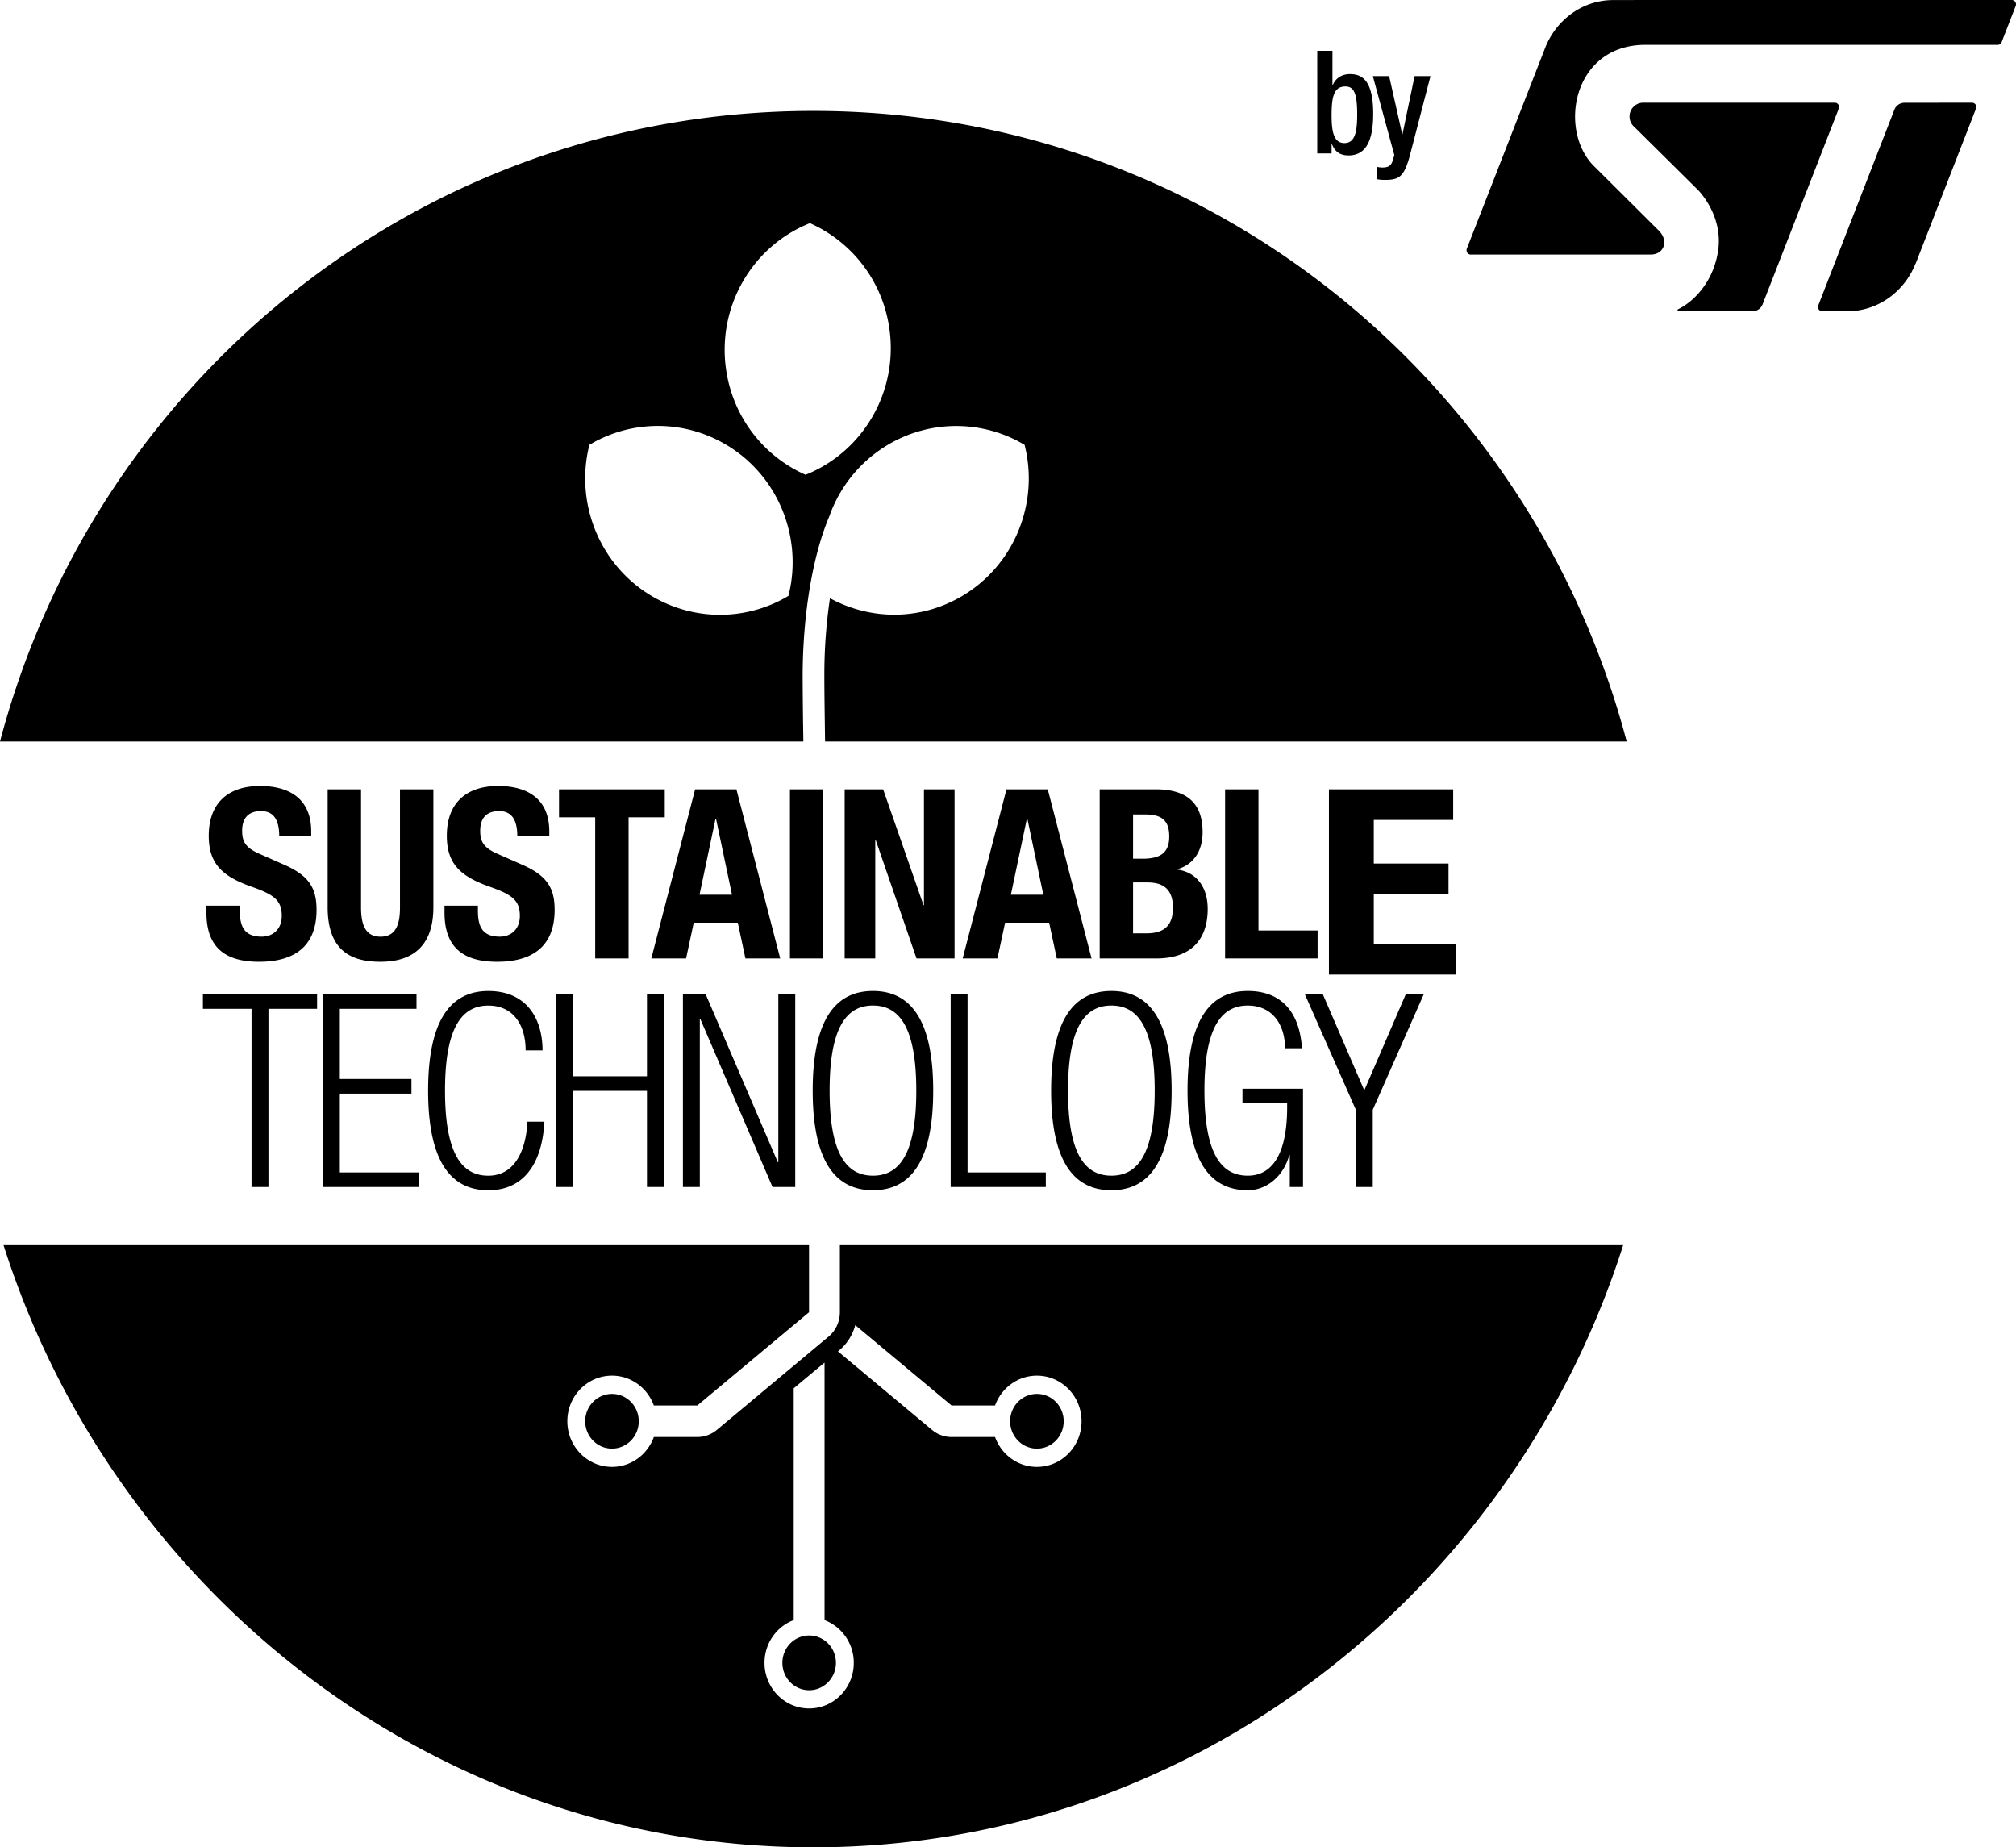
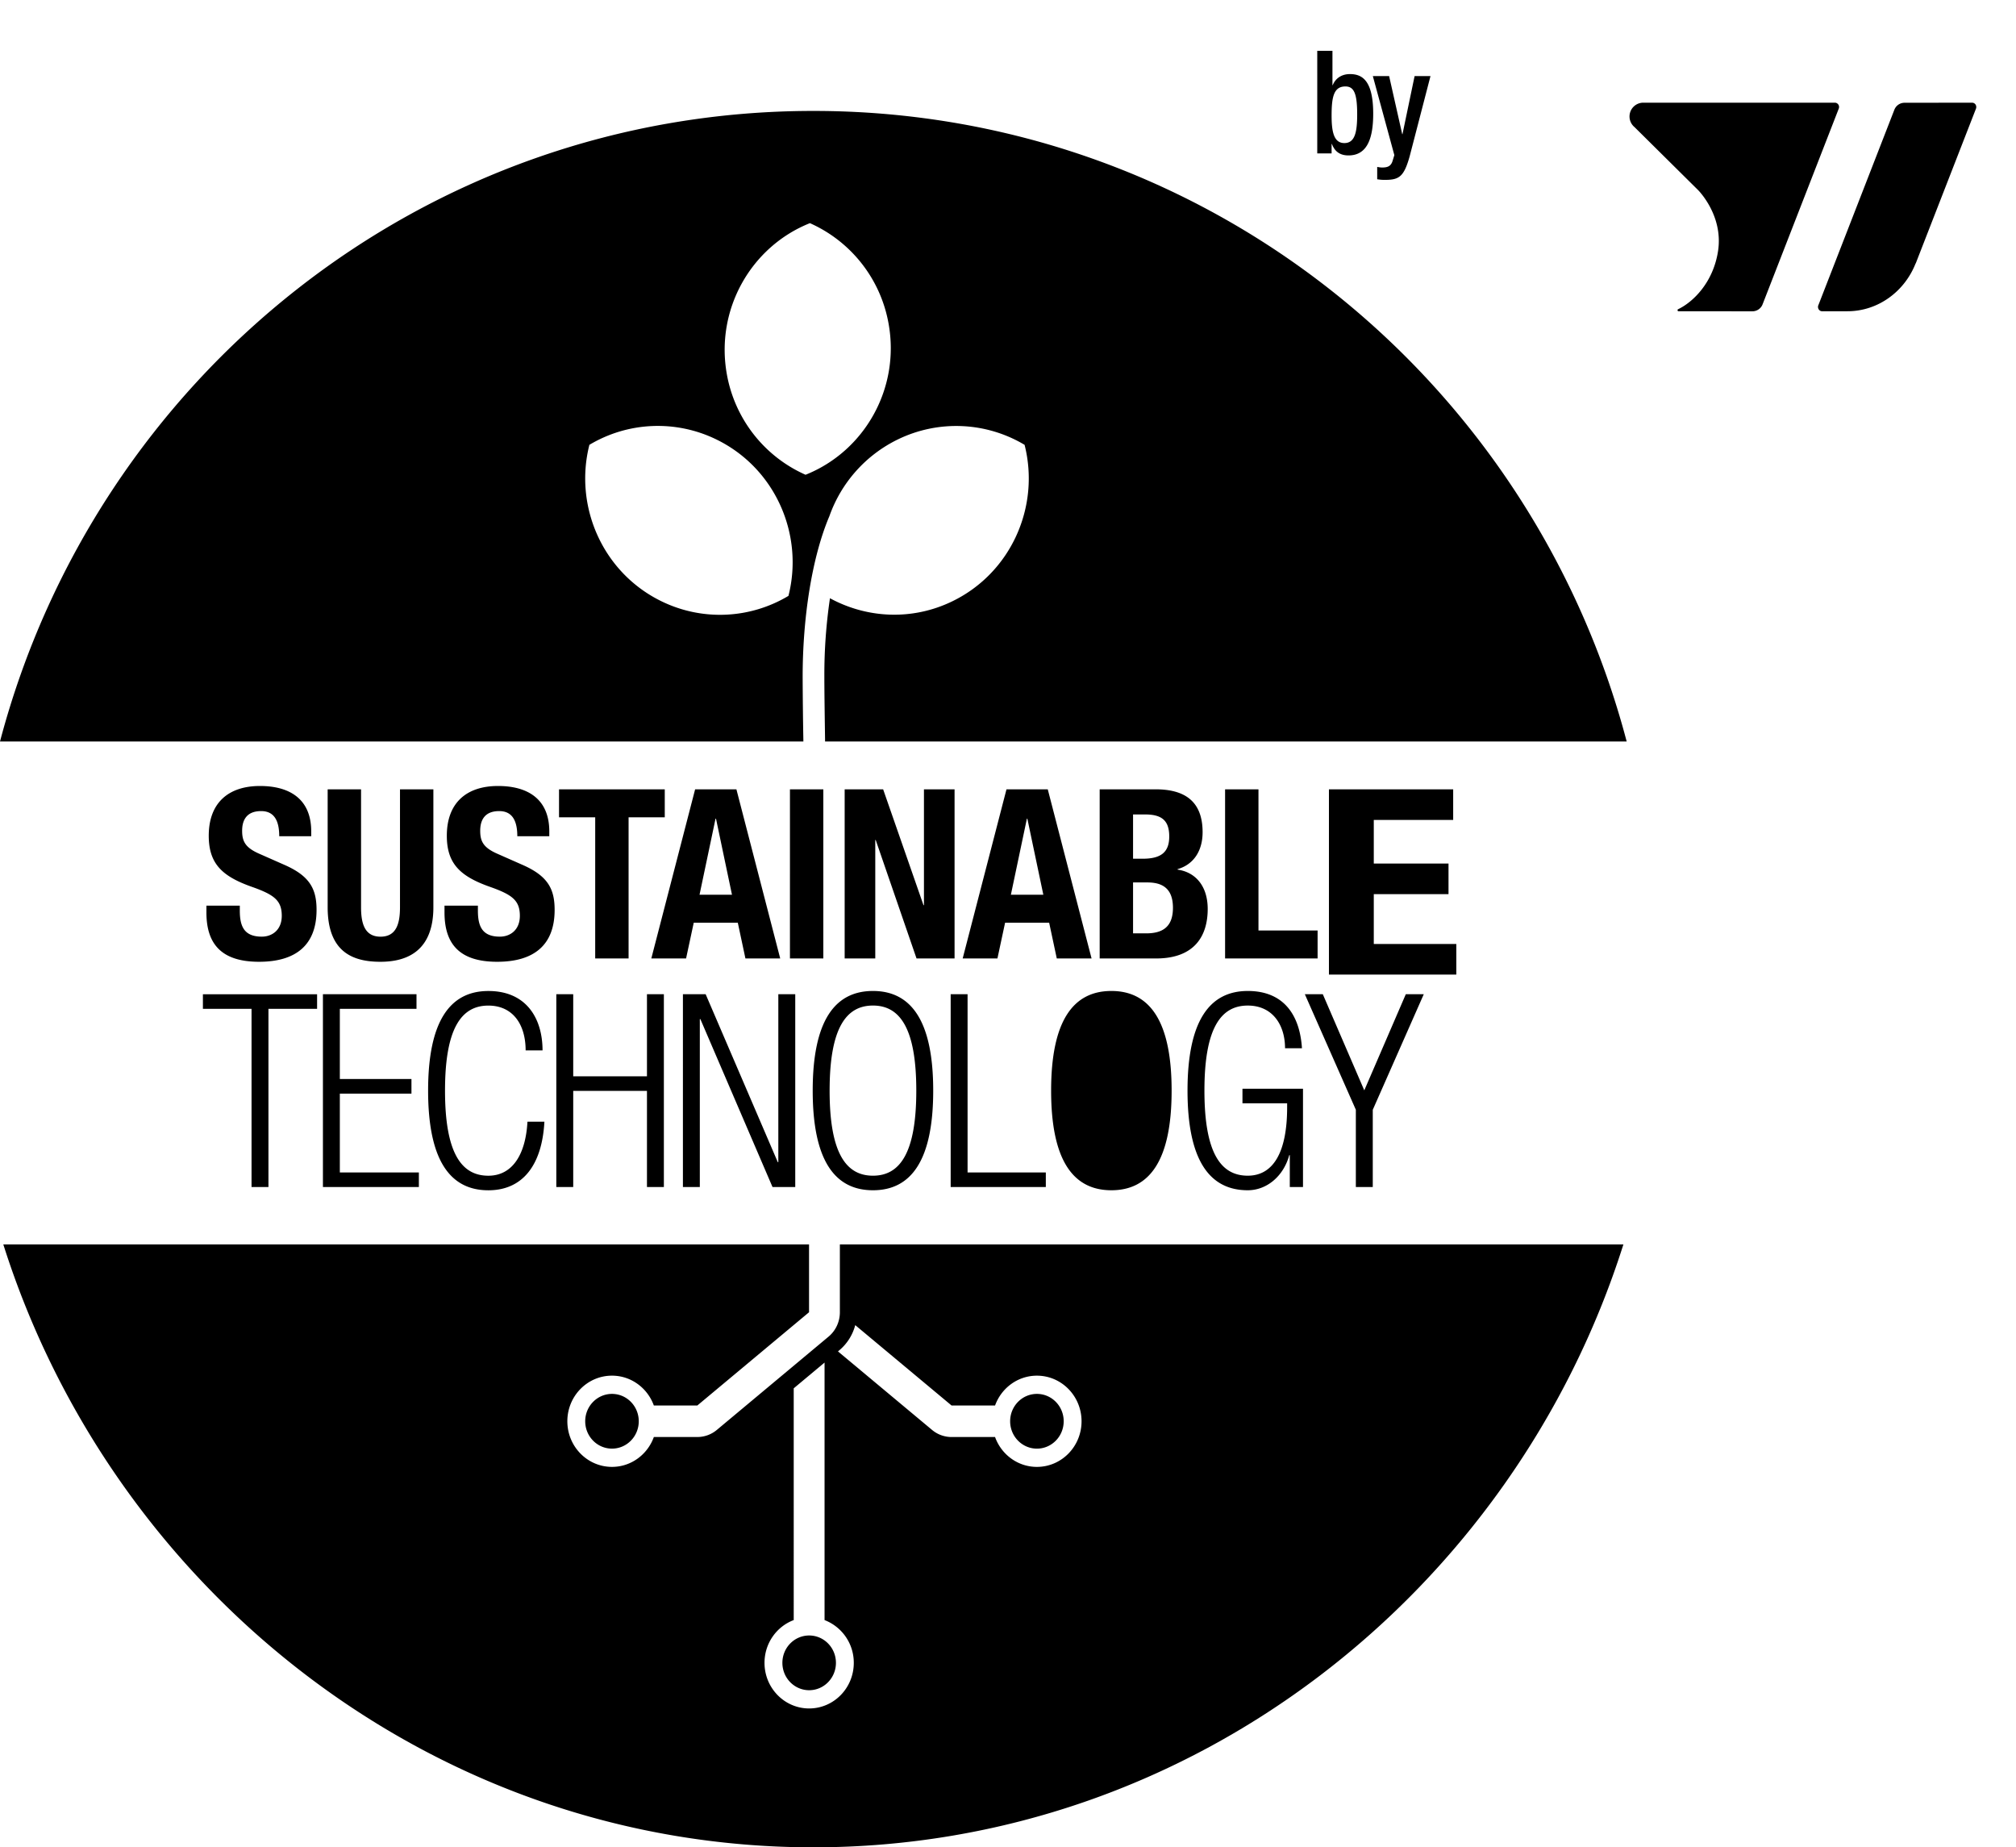
<svg xmlns="http://www.w3.org/2000/svg" width="149" height="136.509" viewBox="0 0 149 136.509">
  <g fill="cmyk(0, 0, 0, 0)">
-     <path d="M148.693 0l-29.47.002.002.003c-2.236 0-4.157 1.422-4.993 3.45l-5.816 14.907a.322.322 0 00-.025.126c0 .179.139.323.309.323l13.306-.002c.944 0 1.357-.968.62-1.74l-4.889-4.867c-2.567-2.678-1.467-8.889 3.868-8.889h26.049a.311.311 0 00.292-.219l1.031-2.65a.335.335 0 00-.063-.347.312.312 0 00-.221-.097z" />
-     <path d="M145.756 7.588l-5.003.006a.804.804 0 00-.747.527l-5.604 14.409a.321.321 0 00-.036.149c0 .179.138.323.307.323h1.868l-.002-.002c2.268 0 4.226-1.46 5.041-3.534l.007.005 4.454-11.44a.327.327 0 00.022-.12.32.32 0 00-.085-.226.324.324 0 00-.101-.071.35.35 0 00-.121-.026zm-9.833.323a.337.337 0 00-.021-.122.326.326 0 00-.167-.175.296.296 0 00-.121-.026H121.43a1.019 1.019 0 00-.626 1.803l4.685 4.64s1.897 1.86 1.49 4.521c-.359 2.342-1.861 3.778-2.948 4.296h-.003a.08.08 0 00-.032.031.079.079 0 00-.012.042c0 .044.034.081.076.081l5.466.002a.806.806 0 00.749-.527l5.625-14.45a.333.333 0 00.023-.116zm-36.561 2.661c.781 0 .946-.818.946-2.113 0-1.539-.228-2.071-.872-2.071-.863 0-1.019.786-1.019 2.156.001 1.221.176 2.028.945 2.028zm-2.005-6.817h1.123v2.538h.02c.208-.51.664-.818 1.268-.818.853 0 1.724.393 1.724 2.931 0 1.963-.519 3.079-1.828 3.079-.801 0-1.082-.478-1.227-.85h-.02v.701h-1.06V3.755zm5.312 1.869l.967 4.29h.02l.895-4.29h1.174l-1.538 5.925c-.438 1.562-.8 1.762-1.953 1.741-.146 0-.303-.023-.447-.043v-.912c.125.021.239.043.364.043.383 0 .634-.085.759-.446l.145-.468-1.59-5.84h1.204zM18.592 74.546h-3.595v-1.077h8.439v1.077h-3.595v13.17h-1.25v-13.17zm5.275-1.078h6.916v1.078h-5.666v5.188h5.293v1.078h-5.293v5.826h5.841v1.078h-7.091V73.468zm16.369 9.419c-.175 3.253-1.64 5.069-4.141 5.069-2.852 0-4.454-2.254-4.454-7.364 0-5.108 1.602-7.362 4.454-7.362 2.832 0 4.004 2.055 4.004 4.39h-1.25c0-1.937-.958-3.312-2.755-3.312-1.993 0-3.203 1.677-3.203 6.286 0 4.61 1.212 6.286 3.203 6.286 1.757 0 2.755-1.536 2.89-3.991h1.252v-.002zm7.58-2.275h-5.45v7.104h-1.25V73.468h1.25v6.067h5.45v-6.067h1.25v14.249h-1.25v-7.105zm2.658-7.144h1.68l5.333 12.413h.038V73.468h1.251v14.248h-1.68l-5.333-12.411h-.04v12.411h-1.249V73.468zm14.045 13.41c1.993 0 3.203-1.677 3.203-6.286 0-4.61-1.212-6.287-3.203-6.287-1.992 0-3.203 1.677-3.203 6.287-.001 4.61 1.211 6.286 3.203 6.286zm0-13.65c2.852 0 4.453 2.254 4.453 7.364 0 5.108-1.601 7.362-4.453 7.362-2.852 0-4.453-2.254-4.453-7.362 0-5.109 1.601-7.364 4.453-7.364zm5.744.24h1.249v13.17h5.783v1.078h-7.032V73.468zm11.877 13.41c1.993 0 3.203-1.677 3.203-6.286 0-4.61-1.212-6.287-3.203-6.287-1.993 0-3.203 1.677-3.203 6.287-.001 4.61 1.21 6.286 3.203 6.286zm0-13.65c2.852 0 4.453 2.254 4.453 7.364 0 5.108-1.601 7.362-4.453 7.362-2.852 0-4.453-2.254-4.453-7.362 0-5.109 1.601-7.364 4.453-7.364zm9.689 8.302v-1.078h4.474v7.262h-.976V85.36h-.039c-.43 1.576-1.68 2.594-3.066 2.594-2.852 0-4.454-2.256-4.454-7.364 0-5.108 1.602-7.362 4.454-7.362 2.656 0 3.848 1.775 4.004 4.231h-1.25c0-1.717-.918-3.153-2.755-3.153-1.993 0-3.203 1.676-3.203 6.286 0 4.61 1.212 6.286 3.203 6.286 1.874 0 2.91-1.715 2.91-5.049v-.299h-3.302zm8.381.478l-3.771-8.541h1.328l3.066 7.104 3.069-7.104h1.328l-3.77 8.541v5.708h-1.251v-5.708zM17.724 66.922v.367c0 1.174.325 1.925 1.628 1.925.754 0 1.473-.489 1.473-1.539 0-1.137-.564-1.559-2.192-2.136-2.194-.771-3.205-1.699-3.205-3.781 0-2.435 1.458-3.677 3.787-3.677 2.194 0 3.787.962 3.787 3.36v.351h-2.364c0-1.174-.394-1.856-1.338-1.856-1.114 0-1.404.717-1.404 1.453 0 .771.222 1.243 1.266 1.699l1.902.84c1.852.823 2.332 1.785 2.332 3.308 0 2.643-1.578 3.835-4.25 3.835-2.794 0-3.89-1.33-3.89-3.642v-.507h2.467zm8.961-8.595v8.718c0 1.243.292 2.171 1.44 2.171 1.146 0 1.438-.927 1.438-2.171v-8.718h2.467v8.718c0 3.186-1.9 4.026-3.906 4.026-2.007 0-3.907-.683-3.907-4.026v-8.718h2.468zm8.636 8.595v.367c0 1.174.325 1.925 1.628 1.925.754 0 1.473-.489 1.473-1.539 0-1.137-.564-1.559-2.192-2.136-2.194-.771-3.206-1.699-3.206-3.781 0-2.435 1.458-3.677 3.787-3.677 2.194 0 3.787.962 3.787 3.36v.351h-2.364c0-1.174-.394-1.856-1.338-1.856-1.114 0-1.404.717-1.404 1.453 0 .771.222 1.243 1.266 1.699l1.902.84c1.852.823 2.332 1.785 2.332 3.308 0 2.643-1.578 3.835-4.249 3.835-2.794 0-3.89-1.33-3.89-3.642v-.507h2.467zm13.811-8.595v2.066h-2.674v10.433h-2.467V60.393h-2.674v-2.066h7.815zm2.569 7.79H54.1l-1.181-5.619h-.035l-1.183 5.619zm-.325-7.79h3.051l3.238 12.499h-2.571l-.564-2.643h-3.256l-.567 2.643h-2.569l3.238-12.499zm7.008 0h2.467v12.499h-2.467V58.327zm6.888 0l2.982 8.56h.034v-8.56h2.263v12.499H67.74l-3.017-8.753h-.033v8.753h-2.262V58.327h2.844zm9.441 7.79h2.399l-1.181-5.619h-.035l-1.183 5.619zm-.325-7.79h3.051l3.238 12.499h-2.571l-.564-2.643h-3.256l-.567 2.643H71.15l3.238-12.499zm9.355 10.644h.961c1.181 0 1.987-.439 1.987-1.89 0-1.452-.806-1.873-1.885-1.873h-1.063v3.763zm0-5.515h.704c1.353 0 1.97-.472 1.97-1.645 0-1.19-.564-1.627-1.783-1.627h-.891v3.272zm-2.468-5.129h4.13c2.022 0 3.478.771 3.478 3.168 0 1.348-.634 2.38-1.85 2.731v.035c1.353.193 2.227 1.243 2.227 2.906 0 1.961-.941 3.659-3.82 3.659h-4.164V58.327zm9.27 12.5v-12.5h2.467V68.76h4.37v2.066h-6.837zm16.858-12.5v2.263h-5.868v3.221h5.523v2.263h-5.523v3.681h6.1v2.263H98.22V58.327h9.183zm-49.13-14.294a9.853 9.853 0 01-9.361.41c-4.36-2.11-6.507-7.012-5.351-11.572a9.856 9.856 0 019.363-.408c4.359 2.11 6.507 7.01 5.349 11.57zM59.86 16.49a10.048 10.048 0 015.814 7.428c.866 4.808-1.803 9.44-6.137 11.165a10.019 10.019 0 01-3.832-2.985 10.07 10.07 0 01-1.984-4.441c-.864-4.808 1.803-9.441 6.139-11.167zm-.485 38.175a336.04 336.04 0 01-.052-4.65c0-4.311.67-8.804 1.978-11.877a10.01 10.01 0 015.065-5.67 9.86 9.86 0 019.36.404c1.157 4.561-.991 9.456-5.351 11.566-2.984 1.446-6.327 1.243-9.033-.231a38.56 38.56 0 00-.415 5.75c0 1.233.027 2.931.052 4.681 0 .029 0 .155.002.155h59.245C113.12 27.853 88.899 8.197 60.113 8.197S7.108 27.853 0 54.793h59.376l-.001-.128zm-16.123 50.359c0 1.117.886 2.022 1.979 2.022s1.979-.905 1.979-2.022c0-1.117-.886-2.022-1.979-2.022-1.092.001-1.979.905-1.979 2.022zm33.385-2.022c-1.093 0-1.979.905-1.979 2.022 0 1.117.886 2.023 1.979 2.023s1.979-.906 1.979-2.023c.001-1.117-.885-2.022-1.979-2.022zm-16.833 17.852c-1.093 0-1.979.904-1.979 2.021s.886 2.023 1.979 2.023 1.979-.906 1.979-2.023-.886-2.021-1.979-2.021z" />
+     <path d="M145.756 7.588l-5.003.006a.804.804 0 00-.747.527l-5.604 14.409a.321.321 0 00-.036.149c0 .179.138.323.307.323h1.868l-.002-.002c2.268 0 4.226-1.46 5.041-3.534l.007.005 4.454-11.44a.327.327 0 00.022-.12.32.32 0 00-.085-.226.324.324 0 00-.101-.071.35.35 0 00-.121-.026zm-9.833.323a.337.337 0 00-.021-.122.326.326 0 00-.167-.175.296.296 0 00-.121-.026H121.43a1.019 1.019 0 00-.626 1.803l4.685 4.64s1.897 1.86 1.49 4.521c-.359 2.342-1.861 3.778-2.948 4.296h-.003a.08.08 0 00-.032.031.079.079 0 00-.012.042c0 .044.034.081.076.081l5.466.002a.806.806 0 00.749-.527l5.625-14.45a.333.333 0 00.023-.116zm-36.561 2.661c.781 0 .946-.818.946-2.113 0-1.539-.228-2.071-.872-2.071-.863 0-1.019.786-1.019 2.156.001 1.221.176 2.028.945 2.028zm-2.005-6.817h1.123v2.538h.02c.208-.51.664-.818 1.268-.818.853 0 1.724.393 1.724 2.931 0 1.963-.519 3.079-1.828 3.079-.801 0-1.082-.478-1.227-.85h-.02v.701h-1.06V3.755zm5.312 1.869l.967 4.29h.02l.895-4.29h1.174l-1.538 5.925c-.438 1.562-.8 1.762-1.953 1.741-.146 0-.303-.023-.447-.043v-.912c.125.021.239.043.364.043.383 0 .634-.085.759-.446l.145-.468-1.59-5.84h1.204zM18.592 74.546h-3.595v-1.077h8.439v1.077h-3.595v13.17h-1.25v-13.17zm5.275-1.078h6.916v1.078h-5.666v5.188h5.293v1.078h-5.293v5.826h5.841v1.078h-7.091V73.468zm16.369 9.419c-.175 3.253-1.64 5.069-4.141 5.069-2.852 0-4.454-2.254-4.454-7.364 0-5.108 1.602-7.362 4.454-7.362 2.832 0 4.004 2.055 4.004 4.39h-1.25c0-1.937-.958-3.312-2.755-3.312-1.993 0-3.203 1.677-3.203 6.286 0 4.61 1.212 6.286 3.203 6.286 1.757 0 2.755-1.536 2.89-3.991h1.252v-.002zm7.58-2.275h-5.45v7.104h-1.25V73.468h1.25v6.067h5.45v-6.067h1.25v14.249h-1.25v-7.105zm2.658-7.144h1.68l5.333 12.413h.038V73.468h1.251v14.248h-1.68l-5.333-12.411h-.04v12.411h-1.249V73.468zm14.045 13.41c1.993 0 3.203-1.677 3.203-6.286 0-4.61-1.212-6.287-3.203-6.287-1.992 0-3.203 1.677-3.203 6.287-.001 4.61 1.211 6.286 3.203 6.286zm0-13.65c2.852 0 4.453 2.254 4.453 7.364 0 5.108-1.601 7.362-4.453 7.362-2.852 0-4.453-2.254-4.453-7.362 0-5.109 1.601-7.364 4.453-7.364zm5.744.24h1.249v13.17h5.783v1.078h-7.032V73.468zm11.877 13.41zm0-13.65c2.852 0 4.453 2.254 4.453 7.364 0 5.108-1.601 7.362-4.453 7.362-2.852 0-4.453-2.254-4.453-7.362 0-5.109 1.601-7.364 4.453-7.364zm9.689 8.302v-1.078h4.474v7.262h-.976V85.36h-.039c-.43 1.576-1.68 2.594-3.066 2.594-2.852 0-4.454-2.256-4.454-7.364 0-5.108 1.602-7.362 4.454-7.362 2.656 0 3.848 1.775 4.004 4.231h-1.25c0-1.717-.918-3.153-2.755-3.153-1.993 0-3.203 1.676-3.203 6.286 0 4.61 1.212 6.286 3.203 6.286 1.874 0 2.91-1.715 2.91-5.049v-.299h-3.302zm8.381.478l-3.771-8.541h1.328l3.066 7.104 3.069-7.104h1.328l-3.77 8.541v5.708h-1.251v-5.708zM17.724 66.922v.367c0 1.174.325 1.925 1.628 1.925.754 0 1.473-.489 1.473-1.539 0-1.137-.564-1.559-2.192-2.136-2.194-.771-3.205-1.699-3.205-3.781 0-2.435 1.458-3.677 3.787-3.677 2.194 0 3.787.962 3.787 3.36v.351h-2.364c0-1.174-.394-1.856-1.338-1.856-1.114 0-1.404.717-1.404 1.453 0 .771.222 1.243 1.266 1.699l1.902.84c1.852.823 2.332 1.785 2.332 3.308 0 2.643-1.578 3.835-4.25 3.835-2.794 0-3.89-1.33-3.89-3.642v-.507h2.467zm8.961-8.595v8.718c0 1.243.292 2.171 1.44 2.171 1.146 0 1.438-.927 1.438-2.171v-8.718h2.467v8.718c0 3.186-1.9 4.026-3.906 4.026-2.007 0-3.907-.683-3.907-4.026v-8.718h2.468zm8.636 8.595v.367c0 1.174.325 1.925 1.628 1.925.754 0 1.473-.489 1.473-1.539 0-1.137-.564-1.559-2.192-2.136-2.194-.771-3.206-1.699-3.206-3.781 0-2.435 1.458-3.677 3.787-3.677 2.194 0 3.787.962 3.787 3.36v.351h-2.364c0-1.174-.394-1.856-1.338-1.856-1.114 0-1.404.717-1.404 1.453 0 .771.222 1.243 1.266 1.699l1.902.84c1.852.823 2.332 1.785 2.332 3.308 0 2.643-1.578 3.835-4.249 3.835-2.794 0-3.89-1.33-3.89-3.642v-.507h2.467zm13.811-8.595v2.066h-2.674v10.433h-2.467V60.393h-2.674v-2.066h7.815zm2.569 7.79H54.1l-1.181-5.619h-.035l-1.183 5.619zm-.325-7.79h3.051l3.238 12.499h-2.571l-.564-2.643h-3.256l-.567 2.643h-2.569l3.238-12.499zm7.008 0h2.467v12.499h-2.467V58.327zm6.888 0l2.982 8.56h.034v-8.56h2.263v12.499H67.74l-3.017-8.753h-.033v8.753h-2.262V58.327h2.844zm9.441 7.79h2.399l-1.181-5.619h-.035l-1.183 5.619zm-.325-7.79h3.051l3.238 12.499h-2.571l-.564-2.643h-3.256l-.567 2.643H71.15l3.238-12.499zm9.355 10.644h.961c1.181 0 1.987-.439 1.987-1.89 0-1.452-.806-1.873-1.885-1.873h-1.063v3.763zm0-5.515h.704c1.353 0 1.97-.472 1.97-1.645 0-1.19-.564-1.627-1.783-1.627h-.891v3.272zm-2.468-5.129h4.13c2.022 0 3.478.771 3.478 3.168 0 1.348-.634 2.38-1.85 2.731v.035c1.353.193 2.227 1.243 2.227 2.906 0 1.961-.941 3.659-3.82 3.659h-4.164V58.327zm9.27 12.5v-12.5h2.467V68.76h4.37v2.066h-6.837zm16.858-12.5v2.263h-5.868v3.221h5.523v2.263h-5.523v3.681h6.1v2.263H98.22V58.327h9.183zm-49.13-14.294a9.853 9.853 0 01-9.361.41c-4.36-2.11-6.507-7.012-5.351-11.572a9.856 9.856 0 019.363-.408c4.359 2.11 6.507 7.01 5.349 11.57zM59.86 16.49a10.048 10.048 0 015.814 7.428c.866 4.808-1.803 9.44-6.137 11.165a10.019 10.019 0 01-3.832-2.985 10.07 10.07 0 01-1.984-4.441c-.864-4.808 1.803-9.441 6.139-11.167zm-.485 38.175a336.04 336.04 0 01-.052-4.65c0-4.311.67-8.804 1.978-11.877a10.01 10.01 0 015.065-5.67 9.86 9.86 0 019.36.404c1.157 4.561-.991 9.456-5.351 11.566-2.984 1.446-6.327 1.243-9.033-.231a38.56 38.56 0 00-.415 5.75c0 1.233.027 2.931.052 4.681 0 .029 0 .155.002.155h59.245C113.12 27.853 88.899 8.197 60.113 8.197S7.108 27.853 0 54.793h59.376l-.001-.128zm-16.123 50.359c0 1.117.886 2.022 1.979 2.022s1.979-.905 1.979-2.022c0-1.117-.886-2.022-1.979-2.022-1.092.001-1.979.905-1.979 2.022zm33.385-2.022c-1.093 0-1.979.905-1.979 2.022 0 1.117.886 2.023 1.979 2.023s1.979-.906 1.979-2.023c.001-1.117-.885-2.022-1.979-2.022zm-16.833 17.852c-1.093 0-1.979.904-1.979 2.021s.886 2.023 1.979 2.023 1.979-.906 1.979-2.023-.886-2.021-1.979-2.021z" />
    <path d="M76.637 108.396c-1.421 0-2.63-.92-3.094-2.207h-3.212a2.245 2.245 0 01-1.443-.524l-6.954-5.803.102-.086a3.628 3.628 0 001.174-1.856l7.121 5.941h3.212c.464-1.286 1.672-2.206 3.094-2.206 1.822 0 3.299 1.51 3.299 3.37 0 1.861-1.476 3.371-3.299 3.371zm-16.834 17.85c-1.822 0-3.299-1.51-3.299-3.37 0-1.452.899-2.686 2.159-3.161V102.59l2.279-1.903v19.029a3.372 3.372 0 012.16 3.161c0 1.86-1.476 3.369-3.299 3.369zm2.271-34.289v5.012c0 .699-.307 1.362-.838 1.803l-8.256 6.892a2.248 2.248 0 01-1.441.524h-3.214c-.464 1.287-1.672 2.207-3.094 2.207-1.822 0-3.299-1.51-3.299-3.371 0-1.86 1.476-3.37 3.299-3.37 1.421 0 2.63.92 3.094 2.206h3.212l8.258-6.892v-5.012H.245c8.135 25.671 31.864 44.552 59.869 44.552 28.007 0 51.735-18.882 59.87-44.552h-57.91z" />
  </g>
</svg>